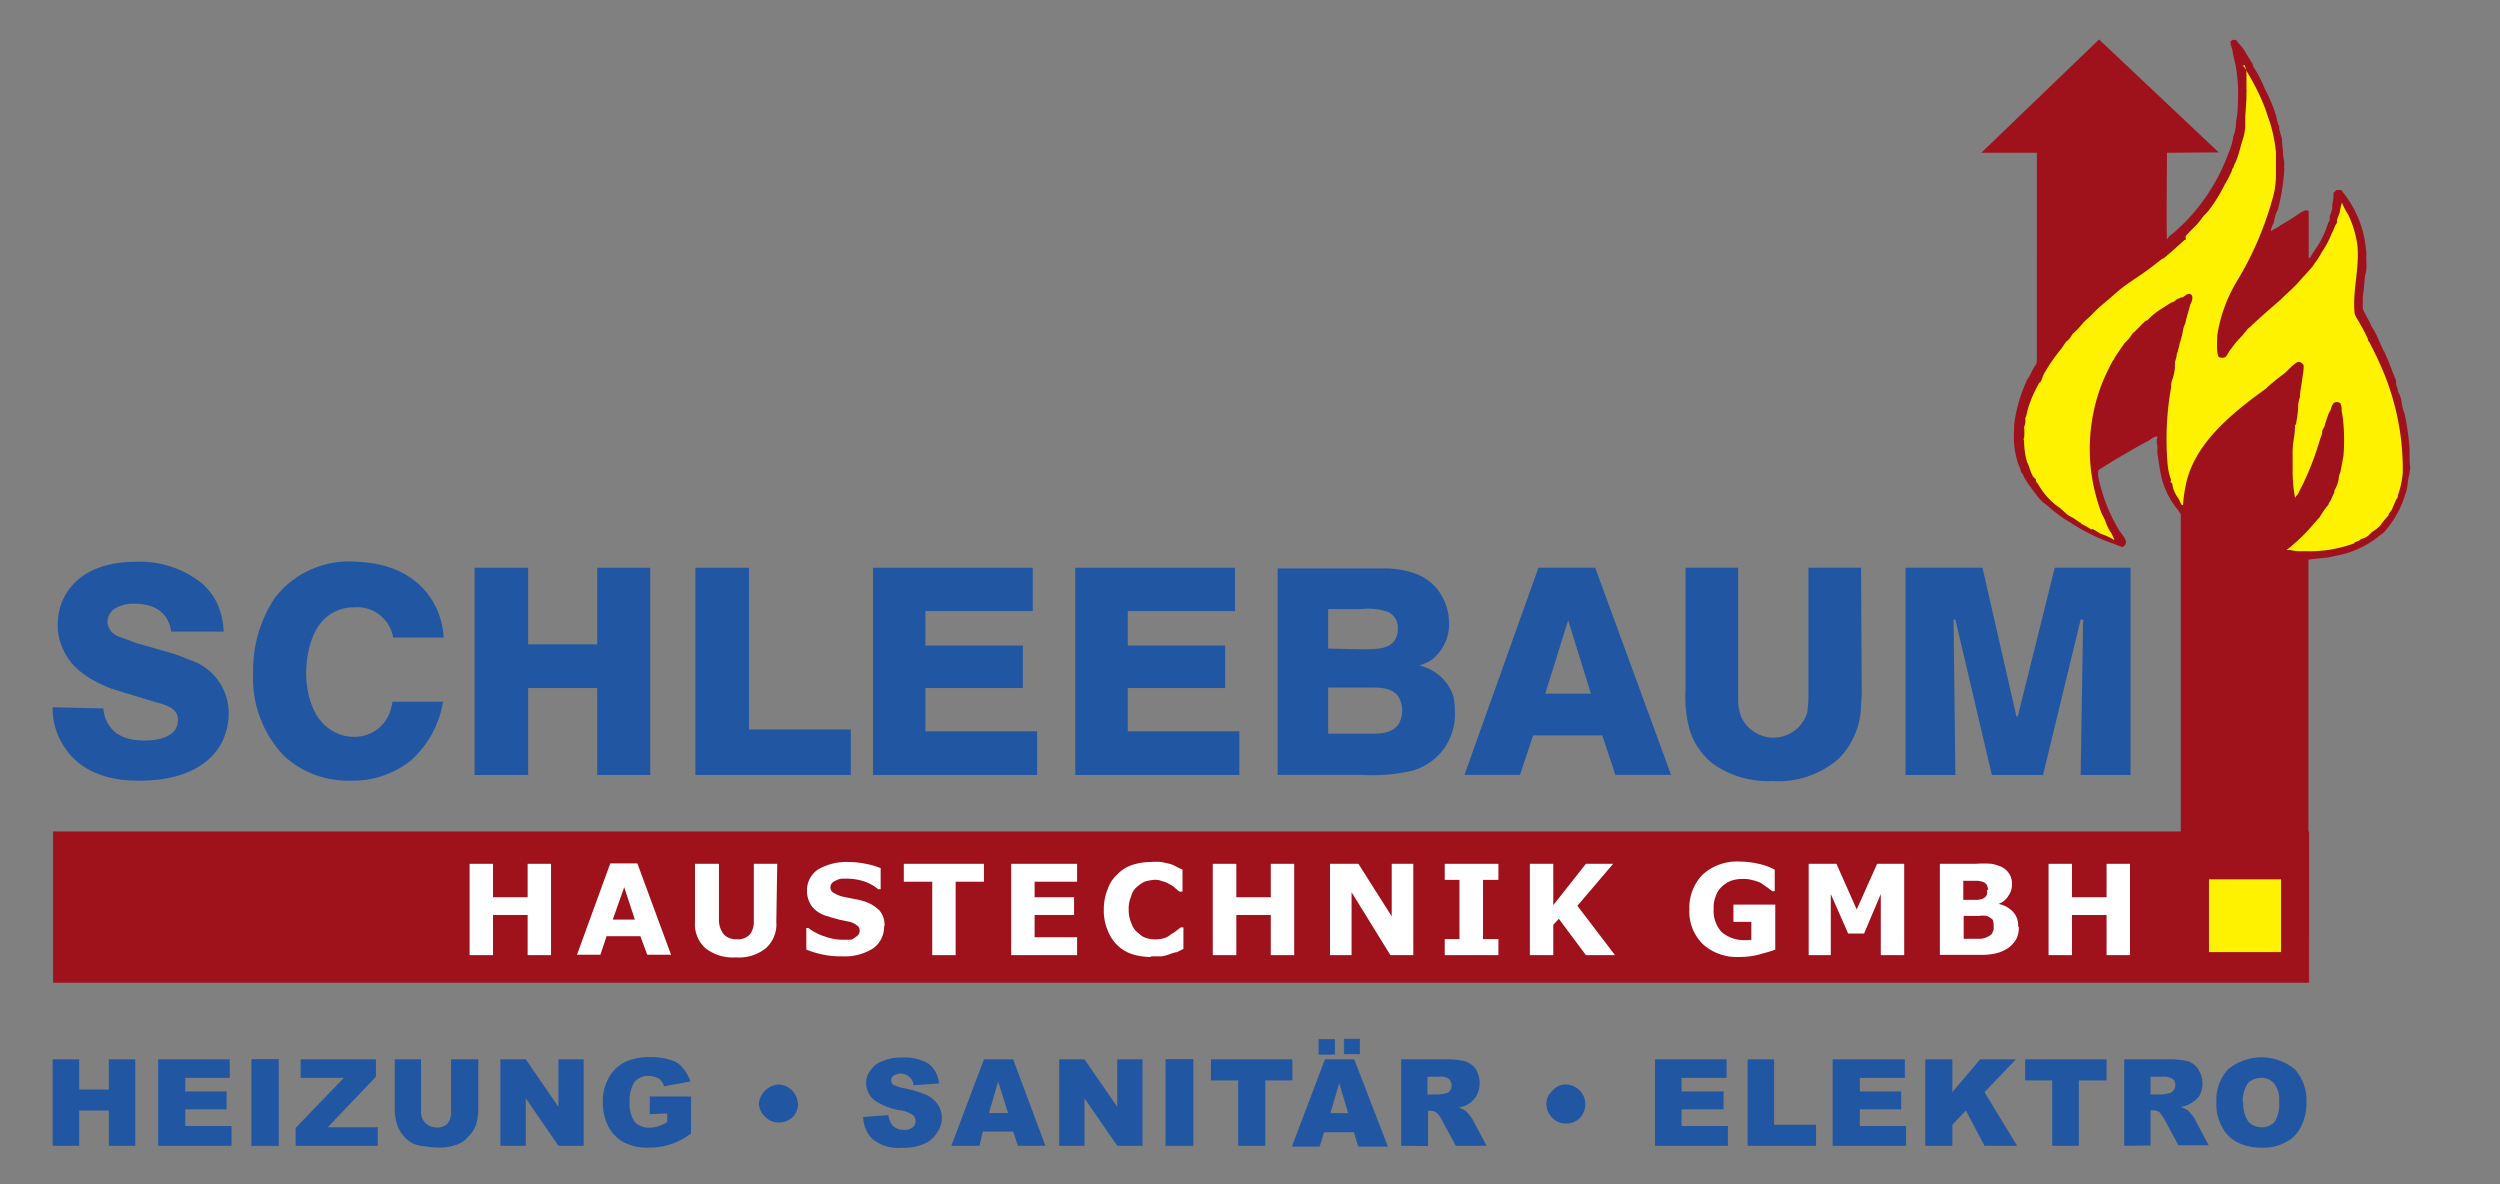
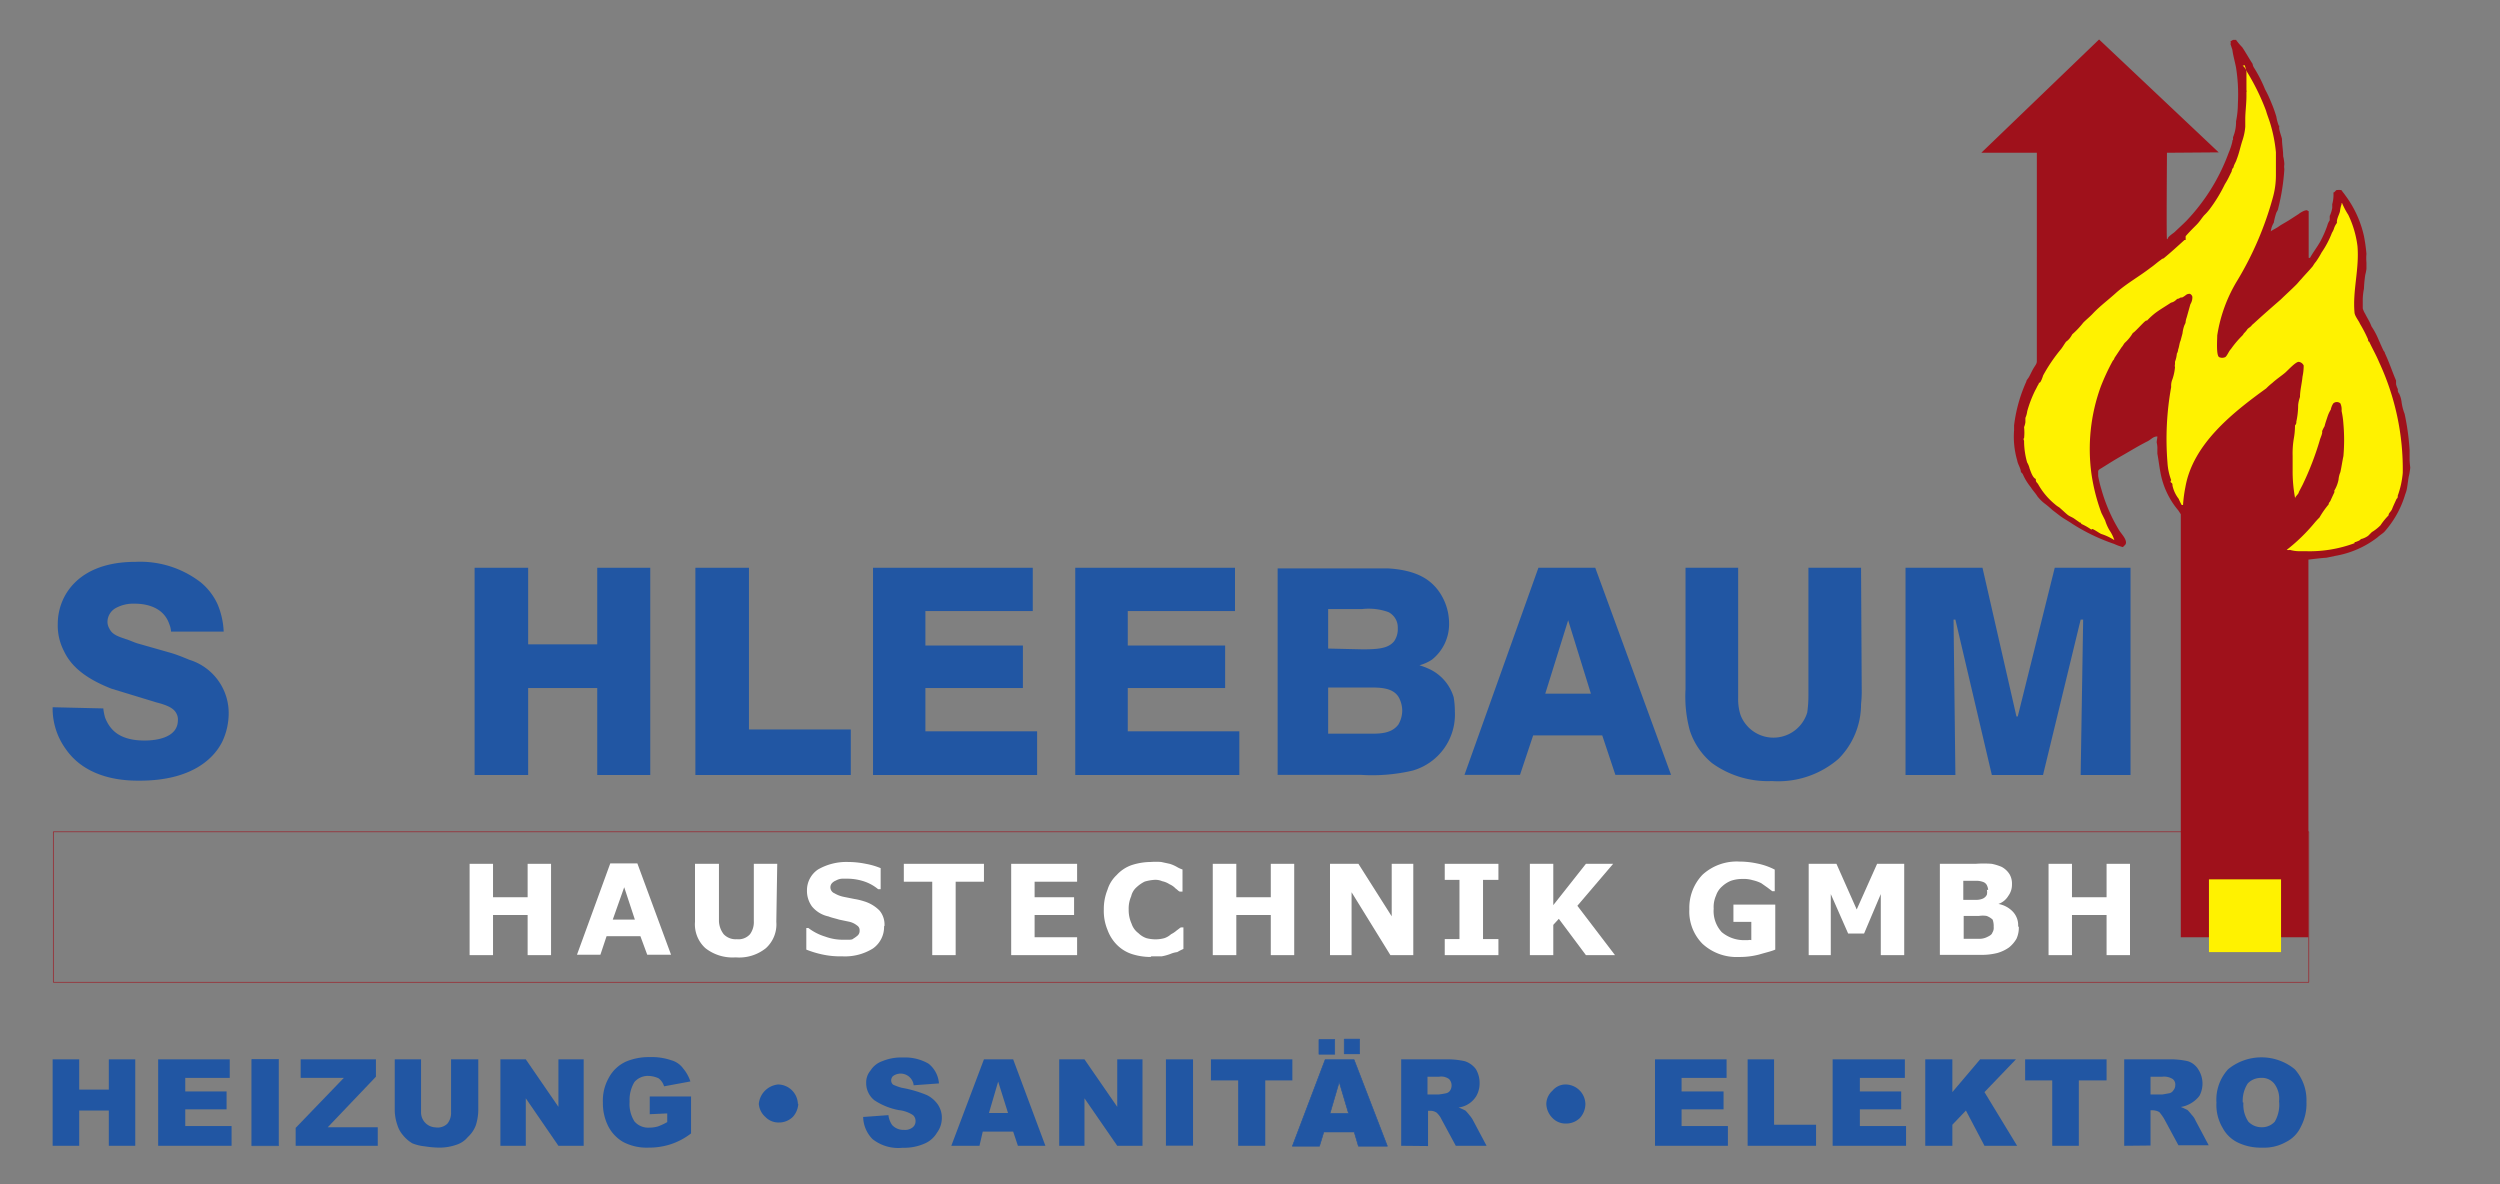
<svg xmlns="http://www.w3.org/2000/svg" id="a14229a4-8dac-4d3a-a602-ca6a270c8611" data-name="Ebene 1" width="190" height="90" viewBox="0 0 190 90">
  <rect x="0" y="0" width="190" height="90" fill="#808080" stroke="none" />
  <path d="M4,53.75a5.25,5.25,0,0,0,1,3.18c1.69,2.44,4.83,2.4,5.63,2.4,3.65,0,5.53-1.46,6.28-3a5.08,5.08,0,0,0,.47-2.06,4.24,4.24,0,0,0-3-4.13c-.43-.18-.9-.37-1.36-.51l-2.6-.74c-.28-.09-.56-.23-.89-.33-.52-.18-1-.32-1.22-.79a1,1,0,0,1-.14-.57,1.22,1.22,0,0,1,.65-1,2.76,2.76,0,0,1,1.41-.32c.33,0,2.11,0,2.63,1.54A1.77,1.77,0,0,1,13,48h4a6,6,0,0,0-.47-2.09,4.69,4.69,0,0,0-1.26-1.64A7.53,7.53,0,0,0,10.3,42.7c-3.24,0-4.78,1.41-5.44,2.72a4.49,4.49,0,0,0-.47,2,4.21,4.21,0,0,0,.47,2.06c.47,1,1.41,2,3.61,2.86l1.41.43,2,.61c.89.23,1.36.46,1.55.89a.9.9,0,0,1,.09.46c0,1.32-1.59,1.55-2.53,1.55-2,0-2.66-.89-3-1.73a4.25,4.25,0,0,1-.14-.71Z" style="fill: #2156a3;fill-rule: evenodd" />
-   <path d="M33.72,48.45a6,6,0,0,0-1.12-3.19c-1.83-2.48-4.78-2.53-5.72-2.58a7.09,7.09,0,0,0-6,2.77,9.93,9.93,0,0,0-1.64,5.67,8.54,8.54,0,0,0,2.35,6.33,7.15,7.15,0,0,0,5,1.88,7.14,7.14,0,0,0,4.6-1.5,7.64,7.64,0,0,0,2.48-4.5H29.83a5.54,5.54,0,0,1-.23.89A2.86,2.86,0,0,1,26.92,56a3.11,3.11,0,0,1-1.82-.56c-1.78-1.17-1.83-3.8-1.83-4.22s0-3.42,1.92-4.59a3.24,3.24,0,0,1,1.69-.47,2.77,2.77,0,0,1,3,2.29Z" style="fill: #2156a3;fill-rule: evenodd" />
  <polygon points="49.42 58.9 49.42 43.15 45.39 43.15 45.39 48.97 40.14 48.97 40.14 43.15 36.07 43.15 36.07 58.9 40.14 58.9 40.14 52.29 45.39 52.29 45.39 58.9 49.42 58.9" style="fill: #2156a3;fill-rule: evenodd" />
  <polygon points="64.66 58.9 64.66 55.44 56.92 55.44 56.92 43.15 52.85 43.15 52.85 58.9 64.66 58.9" style="fill: #2156a3;fill-rule: evenodd" />
  <polygon points="78.82 58.9 78.82 55.58 70.33 55.58 70.33 52.29 77.74 52.29 77.74 49.06 70.33 49.06 70.33 46.44 78.49 46.44 78.49 43.15 66.35 43.15 66.35 58.9 78.82 58.9" style="fill: #2156a3;fill-rule: evenodd" />
  <polygon points="94.19 58.9 94.19 55.58 85.71 55.58 85.71 52.29 93.11 52.29 93.11 49.06 85.71 49.06 85.71 46.44 93.86 46.44 93.86 43.15 81.72 43.15 81.72 58.9 94.19 58.9" style="fill: #2156a3;fill-rule: evenodd" />
  <path d="M100.94,55.76V52.25h3.14c.8,0,1.83,0,2.25.79a2.18,2.18,0,0,1,.24.94,2.16,2.16,0,0,1-.29,1.08c-.56.75-1.54.7-2.34.7Zm0-6.47v-3h2.58a4.38,4.38,0,0,1,2,.23,1.3,1.3,0,0,1,.71,1.22,1.6,1.6,0,0,1-.28,1c-.43.52-1.13.61-2.39.61ZM97.1,43.15V58.89h6.34a13.46,13.46,0,0,0,3.9-.32,4.43,4.43,0,0,0,3.23-4.5,6.56,6.56,0,0,0-.09-1.08,3.47,3.47,0,0,0-1.76-2.1,6.1,6.1,0,0,0-.84-.33,3.3,3.3,0,0,0,.94-.42,3.45,3.45,0,0,0,1.31-2.81,4.23,4.23,0,0,0-.85-2.49c-.61-.79-1.59-1.5-3.75-1.64H97.1Z" style="fill: #2156a3;fill-rule: evenodd" />
  <path d="M120.86,52.72h-3.42l1.74-5.58,1.73,5.58M127,58.89l-5.76-15.74h-4.32L111.3,58.89h4.22l1-3h5.25l1,3H127" style="fill: #2156a3;fill-rule: evenodd" />
  <path d="M141.44,43.15h-4v9.74a8.9,8.9,0,0,1-.09,1.26,2.68,2.68,0,0,1-5.07.19,3.9,3.9,0,0,1-.18-1.27V43.15h-4v9.24a9.77,9.77,0,0,0,.33,3.14A5.36,5.36,0,0,0,130.12,58a7.24,7.24,0,0,0,4.54,1.36,7,7,0,0,0,5.07-1.69,5.88,5.88,0,0,0,1.71-4.17,8.55,8.55,0,0,0,.05-1.13Z" style="fill: #2156a3;fill-rule: evenodd" />
  <polygon points="161.92 58.9 161.92 43.15 156.16 43.15 153.35 54.45 153.25 54.45 150.67 43.15 144.82 43.15 144.82 58.9 148.61 58.9 148.47 47.09 148.61 47.09 151.38 58.9 155.27 58.9 158.13 47.09 158.32 47.09 158.13 58.9 161.92 58.9" style="fill: #2156a3;fill-rule: evenodd" />
-   <rect x="4.05" y="63.22" width="171.42" height="11.44" style="fill: #9f111b" />
  <polyline points="4.05 74.65 175.47 74.65 175.47 63.22 4.05 63.22 4.05 74.65" style="fill: none;stroke: #9f111b;stroke-linejoin: round;stroke-width: 0.047px" />
  <path d="M164.69,11.61s-.05,6.56,0,6.56h.05c0-.19.42-.42.56-.56s.56-.52.84-.8a14.9,14.9,0,0,0,3.24-5.2,5,5,0,0,0,.28-.85.16.16,0,0,1,.05-.14v-.19a3,3,0,0,0,.23-1.21,6.9,6.9,0,0,0,.14-1.36,13,13,0,0,0-.14-2.72c-.09-.47-.23-.94-.28-1.36l-.14-.42a.49.49,0,0,0,0-.24c.09,0,.14-.09.23-.09h.19a4.22,4.22,0,0,0,.47.56c.28.42.51.84.79,1.27a.67.67,0,0,0,.1.28,10.14,10.14,0,0,1,.84,1.64,9.11,9.11,0,0,1,.47,1A9.9,9.9,0,0,1,173,8.86a3.46,3.46,0,0,0,.19.7h.05c-.1.19.14.75.19,1,0,.42.09.84.09,1.31a3.1,3.1,0,0,1,.09.61,1.15,1.15,0,0,0,0,.37,16,16,0,0,1-.47,3c0,.09-.1.23-.14.32a4.85,4.85,0,0,0-.19.75,1.73,1.73,0,0,0-.23.66h0c.19-.14.42-.23.61-.37s.56-.33.85-.52l.65-.42a1.83,1.83,0,0,1,.38-.23s.32-.14.32,0h.07V19.6h.1c.23-.42.56-.84.79-1.26a8.28,8.28,0,0,0,.52-1.18,1.33,1.33,0,0,1,.19-.42v-.33a2.16,2.16,0,0,0,.19-.61v-.28a2.67,2.67,0,0,0,.09-.89c.09,0,.19-.18.23-.18a1.21,1.21,0,0,1,.38,0c.09.14.19.24.28.38a8.1,8.1,0,0,1,1.43,3.11,12.36,12.36,0,0,1,.19,1.36,3.64,3.64,0,0,0,0,.66v.47a3.4,3.4,0,0,1-.09.46,9.32,9.32,0,0,0-.1,1.05,4.8,4.8,0,0,0-.09.75v.75a1.59,1.59,0,0,0,.19.42c.09.19.18.33.28.52a3.17,3.17,0,0,1,.19.42,5.7,5.7,0,0,1,.51.94c.14.32.28.65.42.93a.35.35,0,0,1,.1.19c.33.7.56,1.41.84,2.06v.28a1.74,1.74,0,0,0,.14.38.39.39,0,0,0,.09.33,2,2,0,0,1,.19.65,3.78,3.78,0,0,0,.23.89,18.45,18.45,0,0,1,.38,2.77v.72c0,.18.05.61.05.61s-.05.42-.1.61-.09.6-.14.89a2.27,2.27,0,0,1-.14.51,7.47,7.47,0,0,1-1.59,2.86c-.14.14-.38.28-.52.42a7.27,7.27,0,0,1-3.23,1.41l-.66.14c-.23,0-1.36.14-1.36.14v28.7h-9.7V39.08l-.19-.29a6.17,6.17,0,0,1-1.36-2.9c-.09-.47-.14-.94-.23-1.41v-.33a1.77,1.77,0,0,0-.05-.51c0-.19.05-.33.05-.47-.33,0-.47.23-.75.37-.66.33-1.27.71-1.92,1.08s-1,.6-1.55.94c-.14.09-.28.14-.28.28v.33a8.56,8.56,0,0,0,.24,1,12.5,12.5,0,0,0,1.36,3.14c.14.24.75.84.42,1.13l-.14.14a3.71,3.71,0,0,1-.66-.24,14.61,14.61,0,0,1-3.14-1.5c-.33-.23-.7-.42-1-.65l-.56-.43a7.49,7.49,0,0,0-.61-.51,3.2,3.2,0,0,1-.52-.52c-.14-.23-.37-.47-.51-.7a4.25,4.25,0,0,1-.61-1s-.1-.14-.14-.14c0-.28-.24-.61-.28-.89a6.41,6.41,0,0,1-.24-2.3v-.37A11.4,11.4,0,0,1,154,29c0-.1.14-.24.19-.33.14-.24.23-.47.37-.7s.24-.33.24-.52V11.61h-4.22L159.53,3l9.09,8.58Z" style="fill: #9f111b;fill-rule: evenodd" />
  <path d="M170.44,5c.18.09.28.38.37.52a17.26,17.26,0,0,1,1.41,2.9c.09.33.23.66.33,1a11.2,11.2,0,0,1,.42,2.15v1.74a6.28,6.28,0,0,1-.24,1.73,24.94,24.94,0,0,1-2.67,6.24,11.33,11.33,0,0,0-1.55,4.21c0,.33-.09,1.5.14,1.65a.55.55,0,0,0,.47,0c.14-.09.28-.47.43-.61a7.29,7.29,0,0,1,.84-1,.67.67,0,0,0,.14-.19,1.75,1.75,0,0,0,.28-.33c.09-.09.19-.14.28-.23a.86.86,0,0,1,.19-.19c.66-.61,1.36-1.22,2.06-1.83.38-.37.8-.75,1.17-1.12.14-.14.24-.28.38-.42.28-.33.61-.66.89-1a1.94,1.94,0,0,1,.23-.33,6.25,6.25,0,0,0,.43-.7,7.17,7.17,0,0,0,.79-1.5,1.47,1.47,0,0,0,.14-.28,1.39,1.39,0,0,1,.24-.47c-.05-.28.19-.66.23-.89a2.46,2.46,0,0,1,.1-.47c.05-.14,0-.14,0-.14H178a5.81,5.81,0,0,0,.47.89,7.65,7.65,0,0,1,.7,2.39c.14,1.74-.37,3.33-.23,5,0,.28.33.66.42.89a10.12,10.12,0,0,1,.61,1.18s0,.18.09.18c.24.52.52,1,.75,1.55a19.28,19.28,0,0,1,1.8,8.42,6.87,6.87,0,0,1-.38,1.73c0,.1,0,.19-.09.24-.1.23-.24.51-.33.75s-.28.32-.28.51a4.88,4.88,0,0,0-.61.75,3.29,3.29,0,0,1-.66.52l-.28.28a1.58,1.58,0,0,1-.47.23c-.09,0-.14.1-.23.14l-.24.1c-.1,0-.09,0-.09.09a9.78,9.78,0,0,1-3.75.61h-.33a2.65,2.65,0,0,1-.84-.1.49.49,0,0,1-.24,0h0a13.5,13.5,0,0,0,2.07-2,6,6,0,0,1,.42-.46,6.9,6.9,0,0,1,.7-1c0-.14.1-.18.14-.28s.19-.42.28-.61h0a.16.16,0,0,0,0-.14h0a2.59,2.59,0,0,0,.33-.85h0a1.83,1.83,0,0,1,.14-.57c.09-.42.14-.79.23-1.22a14.09,14.09,0,0,0,0-2.43,6.69,6.69,0,0,0-.14-1,1.13,1.13,0,0,0-.09-.57.4.4,0,0,0-.54,0h0a1.29,1.29,0,0,0-.19.47,2.38,2.38,0,0,0-.24.51c-.09.28-.18.52-.23.75a2.69,2.69,0,0,0-.19.38c.05.18-.14.51-.18.7A22.36,22.36,0,0,1,175,36.84l-.29.56c0,.14-.28.33-.28.47h0a11.09,11.09,0,0,1-.19-2.15c0-.33,0-.71,0-1.08a6.77,6.77,0,0,1,.09-1.31,5.55,5.55,0,0,0,.09-1,.33.33,0,0,0,.1-.28,6,6,0,0,0,.14-1.27,2.57,2.57,0,0,1,.14-.61c0-.51.14-1,.19-1.54a4,4,0,0,0,.09-.85.48.48,0,0,0-.38-.28c-.23,0-.79.61-1,.8s-.7.52-1,.8a4.69,4.69,0,0,0-.47.42c-2.53,1.83-5.57,4.22-6.14,7.5a10.33,10.33,0,0,0-.18,1.36h-.1a4.09,4.09,0,0,1-.23-.47,2.49,2.49,0,0,1-.47-1c0-.09,0-.18-.1-.23s0-.19,0-.19a4.51,4.51,0,0,1-.28-1.31,22.3,22.3,0,0,1,.28-5.77,1.27,1.27,0,0,1,.1-.6,3.93,3.93,0,0,0,.19-.9.45.45,0,0,1,0-.23v-.19a2.16,2.16,0,0,0,.14-.61.75.75,0,0,0,.1-.32c.09-.24.09-.47.18-.66l.15-.56a2.57,2.57,0,0,1,.14-.61l.09-.19a1.58,1.58,0,0,1,.09-.42l.28-1a1,1,0,0,0,.15-.56.32.32,0,0,0-.19-.23c-.24,0-.28.09-.42.18s-.14.1-.24.1-.14.09-.23.09-.19.14-.28.19A.68.68,0,0,1,165,23c-.42.28-.84.52-1.21.8a5.4,5.4,0,0,0-.61.56.16.16,0,0,0-.14.05c-.14.09-.85.89-.94.89a3.14,3.14,0,0,1-.61.75c-.09.09-.14.23-.24.33l-.56.84c0,.1-.09.14-.14.24a16.71,16.71,0,0,0-.89,1.92,13.88,13.88,0,0,0-.7,6.7,14.64,14.64,0,0,0,.75,2.91l.28.56a3.57,3.57,0,0,0,.33.75,2.91,2.91,0,0,1,.37.75h0a4.15,4.15,0,0,0-1-.47c-.18-.09-.37-.23-.56-.33s-.14,0-.19,0a4.28,4.28,0,0,0-.75-.43h0s-.1-.18-.1-.09l-.47-.33c-.14-.09-.28-.14-.42-.23s-.47-.42-.7-.61a2,2,0,0,1-.33-.24,5.33,5.33,0,0,1-1.26-1.5c-.1-.18-.19-.14-.19-.42-.24-.09-.38-.56-.47-.79a1.6,1.6,0,0,0-.19-.47,6.07,6.07,0,0,1-.23-1.64h0s-.09-.19,0-.19a4,4,0,0,0,0-.85,1.56,1.56,0,0,0,.1-.37v-.33a1.75,1.75,0,0,0,.14-.51h0a9,9,0,0,1,.61-1.59c.09-.15.14-.29.23-.43s0-.14.09-.14.24-.42.28-.56a12.36,12.36,0,0,1,1.36-2c.14-.18.24-.37.38-.56a1.29,1.29,0,0,0,.33-.33,1.76,1.76,0,0,0,.14-.23,6.42,6.42,0,0,0,.84-.89c.24-.24.47-.42.7-.66.57-.61,1.22-1.08,1.83-1.64.8-.7,1.74-1.22,2.58-1.87.28-.19.52-.42.8-.61a.35.35,0,0,1,.19-.1c.56-.46,1.07-.93,1.59-1.4h.09V18h0v-.05c.24-.28.52-.56.8-.84s.37-.47.61-.75a3.8,3.8,0,0,0,.42-.47A11.42,11.42,0,0,0,169.09,14a5.9,5.9,0,0,0,.38-.7l.14-.28c0-.1.09-.29.14-.29,0-.18.19-.42.23-.6.19-.47.28-.94.43-1.41a4.43,4.43,0,0,0,.23-1.08V9.08c0-.57.09-1.18.09-1.79V7a.17.17,0,0,0,0-.14V5.47a2.35,2.35,0,0,0-.14-.52" style="fill: #fff200;fill-rule: evenodd" />
  <rect x="167.88" y="66.83" width="5.48" height="5.53" style="fill: #fff200" />
  <polygon points="41.88 72.59 40.1 72.59 40.1 69.54 37.47 69.54 37.47 72.59 35.69 72.59 35.69 65.65 37.47 65.65 37.47 68.19 40.1 68.19 40.1 65.65 41.88 65.65 41.88 72.59" style="fill: #fff;fill-rule: evenodd" />
  <path d="M48.25,69.89l-.81-2.46-.87,2.46h1.68M51,72.56H49.19l-.52-1.41H46.1l-.47,1.41H43.85l2.53-6.94h2.06L51,72.56" style="fill: #fff;fill-rule: evenodd" />
  <path d="M59,70.06a2.44,2.44,0,0,1-.79,2,3.24,3.24,0,0,1-2.3.7,3.34,3.34,0,0,1-2.3-.7,2.44,2.44,0,0,1-.79-2V65.65h1.82V70A1.74,1.74,0,0,0,55,71a1.25,1.25,0,0,0,1,.38A1.17,1.17,0,0,0,57,71a1.55,1.55,0,0,0,.29-1V65.65h1.78Z" style="fill: #fff;fill-rule: evenodd" />
  <path d="M67.19,70.39a2,2,0,0,1-.84,1.69,4,4,0,0,1-2.35.6,6.31,6.31,0,0,1-1.5-.14,7.46,7.46,0,0,1-1.22-.37V70.53h.16a4,4,0,0,0,1.27.65,3.89,3.89,0,0,0,1.31.24h.42c.19,0,.33,0,.42-.09a2,2,0,0,0,.33-.24.47.47,0,0,0,.14-.37.41.41,0,0,0-.19-.38,1.48,1.48,0,0,0-.56-.28l-.81-.17c-.28-.09-.56-.14-.8-.24a2.21,2.21,0,0,1-1.26-.76,2,2,0,0,1-.38-1.21,1.9,1.9,0,0,1,.84-1.6,4.31,4.31,0,0,1,2.27-.57,6.9,6.9,0,0,1,1.36.14,5.44,5.44,0,0,1,1.13.33v1.6h-.19a3.32,3.32,0,0,0-1-.57,4.14,4.14,0,0,0-1.3-.23H64a1.07,1.07,0,0,0-.47.14.84.84,0,0,0-.28.18.47.47,0,0,0-.14.33.49.49,0,0,0,.31.46,2.27,2.27,0,0,0,.75.28l.75.15a4.82,4.82,0,0,1,.75.18,2.75,2.75,0,0,1,1.18.71,1.66,1.66,0,0,1,.37,1.17" style="fill: #fff;fill-rule: evenodd" />
  <polygon points="74.78 67.01 72.63 67.01 72.63 72.59 70.85 72.59 70.85 67.01 68.69 67.01 68.69 65.65 74.78 65.65 74.78 67.01" style="fill: #fff;fill-rule: evenodd" />
  <polygon points="81.86 72.59 76.85 72.59 76.85 65.65 81.86 65.65 81.86 67.01 78.63 67.01 78.63 68.19 81.63 68.19 81.63 69.54 78.63 69.54 78.63 71.23 81.86 71.23 81.86 72.59" style="fill: #fff;fill-rule: evenodd" />
  <path d="M87.44,72.73A4.71,4.71,0,0,1,86,72.5a2.85,2.85,0,0,1-1.13-.71,3.12,3.12,0,0,1-.7-1.12,3.74,3.74,0,0,1-.28-1.55,3.88,3.88,0,0,1,.28-1.5,2.54,2.54,0,0,1,.7-1.12A2.77,2.77,0,0,1,86,65.75a4.79,4.79,0,0,1,1.45-.24,5.34,5.34,0,0,1,.8,0l.65.14a2.7,2.7,0,0,1,.55.24,2,2,0,0,0,.42.19v1.68h-.19c-.09,0-.19-.14-.33-.23a1.43,1.43,0,0,0-.47-.33,1.62,1.62,0,0,0-.56-.23,1.27,1.27,0,0,0-.61-.1A3.42,3.42,0,0,0,87,67a2.55,2.55,0,0,0-.61.42,1.3,1.3,0,0,0-.42.7,2.31,2.31,0,0,0-.19,1A2.49,2.49,0,0,0,86,70.2a1.45,1.45,0,0,0,.52.72,1.61,1.61,0,0,0,.61.38,2.74,2.74,0,0,0,.7.09,2.5,2.5,0,0,0,.66-.09A1.44,1.44,0,0,0,89,71a1.92,1.92,0,0,0,.42-.28c.14-.1.24-.19.33-.24h.19v1.64a4.16,4.16,0,0,0-.47.24,1.91,1.91,0,0,0-.52.14,3.69,3.69,0,0,1-.65.18h-.8" style="fill: #fff;fill-rule: evenodd" />
  <polygon points="98.36 72.59 96.58 72.59 96.58 69.54 93.96 69.54 93.96 72.59 92.17 72.59 92.17 65.65 93.96 65.65 93.96 68.19 96.58 68.19 96.58 65.65 98.36 65.65 98.36 72.59" style="fill: #fff;fill-rule: evenodd" />
  <polygon points="107.41 72.59 105.67 72.59 102.72 67.81 102.72 72.59 101.08 72.59 101.08 65.65 103.24 65.65 105.77 69.64 105.77 65.65 107.41 65.65 107.41 72.59" style="fill: #fff;fill-rule: evenodd" />
  <polygon points="113.88 72.59 109.8 72.59 109.8 71.37 110.92 71.37 110.92 66.87 109.8 66.87 109.8 65.65 113.88 65.65 113.88 66.87 112.71 66.87 112.71 71.37 113.88 71.37 113.88 72.59" style="fill: #fff;fill-rule: evenodd" />
  <polygon points="122.74 72.59 120.53 72.59 118.47 69.83 118.05 70.29 118.05 72.59 116.27 72.59 116.27 65.65 118.05 65.65 118.05 68.79 120.53 65.65 122.6 65.65 119.88 68.84 122.74 72.59" style="fill: #fff;fill-rule: evenodd" />
  <path d="M134.92,72.17c-.32.14-.75.23-1.21.37a5.83,5.83,0,0,1-1.55.19,3.82,3.82,0,0,1-2.77-1,3.48,3.48,0,0,1-1-2.63,3.63,3.63,0,0,1,1-2.62,3.85,3.85,0,0,1,2.82-1,6.41,6.41,0,0,1,1.31.14,5.1,5.1,0,0,1,1.36.47v1.64h-.19l-.37-.28-.47-.33a3,3,0,0,0-.66-.23,2.37,2.37,0,0,0-.75-.09,2.72,2.72,0,0,0-.89.14,2.18,2.18,0,0,0-.66.42,1.58,1.58,0,0,0-.47.7,2.14,2.14,0,0,0-.18,1,2.37,2.37,0,0,0,.61,1.78,2.63,2.63,0,0,0,1.78.61h.23a.49.49,0,0,1,.24,0V70.06h-1.36V68.75h3.18Z" style="fill: #fff;fill-rule: evenodd" />
  <polygon points="144.72 72.59 142.94 72.59 142.94 67.95 141.67 70.95 140.46 70.95 139.14 67.95 139.14 72.59 137.46 72.59 137.46 65.65 139.57 65.65 141.11 69.12 142.66 65.65 144.72 65.65 144.72 72.59" style="fill: #fff;fill-rule: evenodd" />
  <path d="M151.52,70.43a1.42,1.42,0,0,0-.08-.54,1.36,1.36,0,0,0-.46-.28,1.82,1.82,0,0,0-.57,0h-1.17v1.74h1.2a1.31,1.31,0,0,0,.61-.15c.19-.09.33-.18.37-.32a.66.66,0,0,0,.1-.43m-.42-2.81a1,1,0,0,0-.1-.37.51.51,0,0,0-.28-.24,1.48,1.48,0,0,0-.51-.09h-1v1.45h1a1.27,1.27,0,0,0,.47-.09A.62.62,0,0,0,151,68a.81.81,0,0,0,0-.38m2.43,2.84a2,2,0,0,1-.18.89,2.4,2.4,0,0,1-.57.66,2.91,2.91,0,0,1-.89.42,4.87,4.87,0,0,1-1.26.14h-3.1V65.65h2.72a8.28,8.28,0,0,1,1.22,0,3.83,3.83,0,0,1,.75.23,1.59,1.59,0,0,1,.61.57,1.41,1.41,0,0,1,.18.75,1.43,1.43,0,0,1-.28.89,1.41,1.41,0,0,1-.75.61h0a2,2,0,0,1,1.08.57,1.5,1.5,0,0,1,.42,1.12" style="fill: #fff;fill-rule: evenodd" />
  <polygon points="161.88 72.59 160.1 72.59 160.1 69.54 157.47 69.54 157.47 72.59 155.69 72.59 155.69 65.65 157.47 65.65 157.47 68.19 160.1 68.19 160.1 65.65 161.88 65.65 161.88 72.59" style="fill: #fff;fill-rule: evenodd" />
  <polygon points="4 80.51 6.02 80.51 6.02 82.81 8.27 82.81 8.27 80.51 10.28 80.51 10.28 87.08 8.27 87.08 8.27 84.4 6.02 84.4 6.02 87.08 4 87.08 4 80.51" style="fill: #2156a3;fill-rule: evenodd" />
  <polygon points="12.02 80.51 17.46 80.51 17.46 81.92 14.08 81.92 14.08 82.95 17.22 82.95 17.22 84.31 14.08 84.31 14.08 85.58 17.6 85.58 17.6 87.08 12.02 87.08 12.02 80.51" style="fill: #2156a3;fill-rule: evenodd" />
  <rect x="19.14" y="80.51" width="2.02" height="6.56" style="fill: #2156a3" />
  <polyline points="19.14 80.51 21.16 80.51 21.16 87.08 19.14 87.08 19.14 80.51" style="fill: none;stroke: #2156a3;stroke-linejoin: round;stroke-width: 0.047px" />
  <polygon points="22.85 80.51 28.57 80.51 28.57 81.83 24.91 85.67 28.71 85.67 28.71 87.08 22.47 87.08 22.47 85.72 26.13 81.92 22.85 81.92 22.85 80.51" style="fill: #2156a3;fill-rule: evenodd" />
  <path d="M34.28,80.51h2.07V84.4a4,4,0,0,1-.19,1.13,2.29,2.29,0,0,1-.61.89,1.8,1.8,0,0,1-.8.56,3.93,3.93,0,0,1-1.4.24,7.89,7.89,0,0,1-1.08-.1,3.4,3.4,0,0,1-.94-.23,2.72,2.72,0,0,1-.7-.61,2.13,2.13,0,0,1-.42-.75A3.59,3.59,0,0,1,30,84.4V80.51h2v4a1.14,1.14,0,0,0,1.09,1.17h0A1.06,1.06,0,0,0,34,85.4a1.3,1.3,0,0,0,.28-.89Z" style="fill: #2156a3;fill-rule: evenodd" />
  <polygon points="38.03 80.51 39.96 80.51 42.44 84.12 42.44 80.51 44.36 80.51 44.36 87.08 42.44 87.08 39.96 83.47 39.96 87.08 38.03 87.08 38.03 80.51" style="fill: #2156a3;fill-rule: evenodd" />
  <path d="M49.38,84.68V83.33h3.14v2.81a5.11,5.11,0,0,1-1.6.84,5.34,5.34,0,0,1-1.64.24,3.86,3.86,0,0,1-1.92-.43,2.93,2.93,0,0,1-1.12-1.17,3.87,3.87,0,0,1-.42-1.83,3.52,3.52,0,0,1,.46-1.9,2.79,2.79,0,0,1,1.32-1.22,4.5,4.5,0,0,1,1.78-.33,4.57,4.57,0,0,1,1.64.24,1.64,1.64,0,0,1,.89.61,3,3,0,0,1,.56,1l-2,.37a1.19,1.19,0,0,0-.42-.61,2,2,0,0,0-.75-.18,1.35,1.35,0,0,0-1.08.46,2.62,2.62,0,0,0-.37,1.5,2.47,2.47,0,0,0,.37,1.5,1.38,1.38,0,0,0,1.13.47,2.37,2.37,0,0,0,.65-.09,4.58,4.58,0,0,0,.71-.33v-.66Z" style="fill: #2156a3;fill-rule: evenodd" />
  <path d="M60.67,83.89a1.61,1.61,0,0,1-.42,1,1.5,1.5,0,0,1-1.08.42,1.38,1.38,0,0,1-1-.42,1.47,1.47,0,0,1-.5-1,1.63,1.63,0,0,1,1.47-1.47,1.53,1.53,0,0,1,1.5,1.47" style="fill: #2156a3;fill-rule: evenodd" />
  <path d="M65.6,84.89l1.92-.14a1.67,1.67,0,0,0,.28.75,1.15,1.15,0,0,0,.89.37.93.93,0,0,0,.66-.18.58.58,0,0,0,.23-.47.59.59,0,0,0-.19-.47,2.42,2.42,0,0,0-1.07-.38,5,5,0,0,1-1.88-.76,1.67,1.67,0,0,1-.61-1.32,1.38,1.38,0,0,1,.33-.93,1.73,1.73,0,0,1,.89-.71,3.77,3.77,0,0,1,1.59-.28,3.55,3.55,0,0,1,1.93.47,2.11,2.11,0,0,1,.79,1.5l-1.92.14a1,1,0,0,0-1.11-.88,1,1,0,0,0-.46.18.47.47,0,0,0-.14.37.42.42,0,0,0,.14.28,3.71,3.71,0,0,0,.66.24,9.18,9.18,0,0,1,1.92.56,2.2,2.2,0,0,1,.85.75,1.78,1.78,0,0,1,.28,1,1.89,1.89,0,0,1-.38,1.12,2,2,0,0,1-1,.84,3.82,3.82,0,0,1-1.6.29,3.15,3.15,0,0,1-2.29-.66,2.47,2.47,0,0,1-.71-1.68" style="fill: #2156a3;fill-rule: evenodd" />
  <path d="M76.61,84.59l-.75-2.39-.7,2.39h1.45M77,86H74.69l-.25,1.08H72.3l2.48-6.57H77l2.45,6.57H77.36L77,86" style="fill: #2156a3;fill-rule: evenodd" />
  <polygon points="80.5 80.51 82.42 80.51 84.91 84.12 84.91 80.51 86.83 80.51 86.83 87.08 84.91 87.08 82.42 83.47 82.42 87.08 80.5 87.08 80.5 80.51" style="fill: #2156a3;fill-rule: evenodd" />
  <rect x="88.61" y="80.51" width="2.06" height="6.56" style="fill: #2156a3" />
-   <polyline points="88.61 80.51 90.67 80.51 90.67 87.08 88.61 87.08 88.61 80.51" style="fill: none;stroke: #2156a3;stroke-linejoin: round;stroke-width: 0.047px" />
  <polygon points="92.03 80.51 98.22 80.51 98.22 82.11 96.16 82.11 96.16 87.08 94.1 87.08 94.1 82.11 92.03 82.11 92.03 80.51" style="fill: #2156a3;fill-rule: evenodd" />
  <path d="M100.24,79h1.2v1.12h-1.2V79m2.25,5.62-.71-2.39-.7,2.39h1.41m.42,1.41h-2.3l-.33,1.08H98.22l2.49-6.57h2.2l2.53,6.57h-2.2L102.91,86" style="fill: #2156a3;fill-rule: evenodd" />
  <path d="M100.24,79h1.2v1.12h-1.2V79m2.25,5.62-.71-2.39-.7,2.39h1.41m.42,1.41h-2.3l-.33,1.08H98.22l2.49-6.57h2.2l2.53,6.57h-2.2L102.91,86" style="fill: none;stroke: #2156a3;stroke-linejoin: round;stroke-width: 0.047px" />
  <rect x="102.16" y="78.97" width="1.17" height="1.13" style="fill: #2156a3" />
  <polyline points="102.16 78.97 103.33 78.97 103.33 80.09 102.16 80.09 102.16 78.97" style="fill: none;stroke: #2156a3;stroke-linejoin: round;stroke-width: 0.047px" />
  <path d="M108.49,83.18h.84a5,5,0,0,0,.56-.09.49.49,0,0,0,.33-.23.71.71,0,0,0-.09-.85,1,1,0,0,0-.75-.18h-.89Zm-2,3.9V80.51h3.43a6,6,0,0,1,1.4.14,1.68,1.68,0,0,1,.85.61,2.05,2.05,0,0,1,.28,1.08,1.93,1.93,0,0,1-.24.94,1.84,1.84,0,0,1-1.36.89c.24.09.43.19.52.23a3.9,3.9,0,0,1,.33.38,1.92,1.92,0,0,1,.28.42l1,1.88h-2.34l-1.08-2a1.62,1.62,0,0,0-.38-.52.86.86,0,0,0-.47-.14h-.18V87.1Z" style="fill: #2156a3;fill-rule: evenodd" />
  <path d="M120.49,83.89a1.59,1.59,0,0,1-.42,1.08,1.5,1.5,0,0,1-1.08.42,1.38,1.38,0,0,1-1-.42,1.58,1.58,0,0,1-.47-1.08,1.38,1.38,0,0,1,.47-1,1.29,1.29,0,0,1,1-.47,1.52,1.52,0,0,1,1.5,1.5" style="fill: #2156a3;fill-rule: evenodd" />
  <polygon points="125.78 80.51 131.22 80.51 131.22 81.92 127.8 81.92 127.8 82.95 130.99 82.95 130.99 84.31 127.8 84.31 127.8 85.58 131.32 85.58 131.32 87.08 125.78 87.08 125.78 80.51" style="fill: #2156a3;fill-rule: evenodd" />
  <polygon points="132.82 80.51 134.83 80.51 134.83 85.48 138.02 85.48 138.02 87.08 132.82 87.08 132.82 80.51" style="fill: #2156a3;fill-rule: evenodd" />
  <polygon points="139.28 80.51 144.77 80.51 144.77 81.92 141.35 81.92 141.35 82.95 144.49 82.95 144.49 84.31 141.35 84.31 141.35 85.58 144.86 85.58 144.86 87.08 139.28 87.08 139.28 80.51" style="fill: #2156a3;fill-rule: evenodd" />
  <polygon points="146.32 80.51 148.38 80.51 148.38 83 150.49 80.51 153.21 80.51 150.82 83 153.3 87.08 150.82 87.08 149.41 84.4 148.38 85.48 148.38 87.08 146.32 87.08 146.32 80.51" style="fill: #2156a3;fill-rule: evenodd" />
  <polygon points="153.91 80.51 160.1 80.51 160.1 82.11 157.99 82.11 157.99 87.08 155.97 87.08 155.97 82.11 153.91 82.11 153.91 80.51" style="fill: #2156a3;fill-rule: evenodd" />
  <path d="M163.44,83.18h.9l.51-.09a.49.49,0,0,0,.33-.23.59.59,0,0,0,.14-.38.52.52,0,0,0-.19-.47,1.21,1.21,0,0,0-.79-.18h-.9Zm-2,3.9V80.51h3.37a6,6,0,0,1,1.46.14,1.42,1.42,0,0,1,.79.61,2,2,0,0,1,.33,1.08,2,2,0,0,1-.23.94,2.23,2.23,0,0,1-.72.61,2.15,2.15,0,0,1-.7.24c.23.09.42.19.51.23a3.9,3.9,0,0,1,.33.38,1.34,1.34,0,0,1,.28.42l1,1.88h-2.3l-1.08-2a3.77,3.77,0,0,0-.37-.52,1.07,1.07,0,0,0-.52-.14h-.15v2.68Z" style="fill: #2156a3;fill-rule: evenodd" />
  <path d="M170.5,83.79a2.28,2.28,0,0,0,.38,1.46,1.38,1.38,0,0,0,1,.42,1.31,1.31,0,0,0,1-.42,2.54,2.54,0,0,0,.33-1.55,1.89,1.89,0,0,0-.38-1.36,1.2,1.2,0,0,0-1-.42,1.38,1.38,0,0,0-1,.42,2.4,2.4,0,0,0-.38,1.45m-2,0a3.42,3.42,0,0,1,.89-2.53,4,4,0,0,1,5.06,0,3.51,3.51,0,0,1,.89,2.49,3.69,3.69,0,0,1-.42,1.87,2.42,2.42,0,0,1-1.13,1.17,3.38,3.38,0,0,1-1.82.43,4,4,0,0,1-1.83-.38,2.59,2.59,0,0,1-1.17-1.12,3.42,3.42,0,0,1-.47-1.93" style="fill: #2156a3;fill-rule: evenodd" />
</svg>